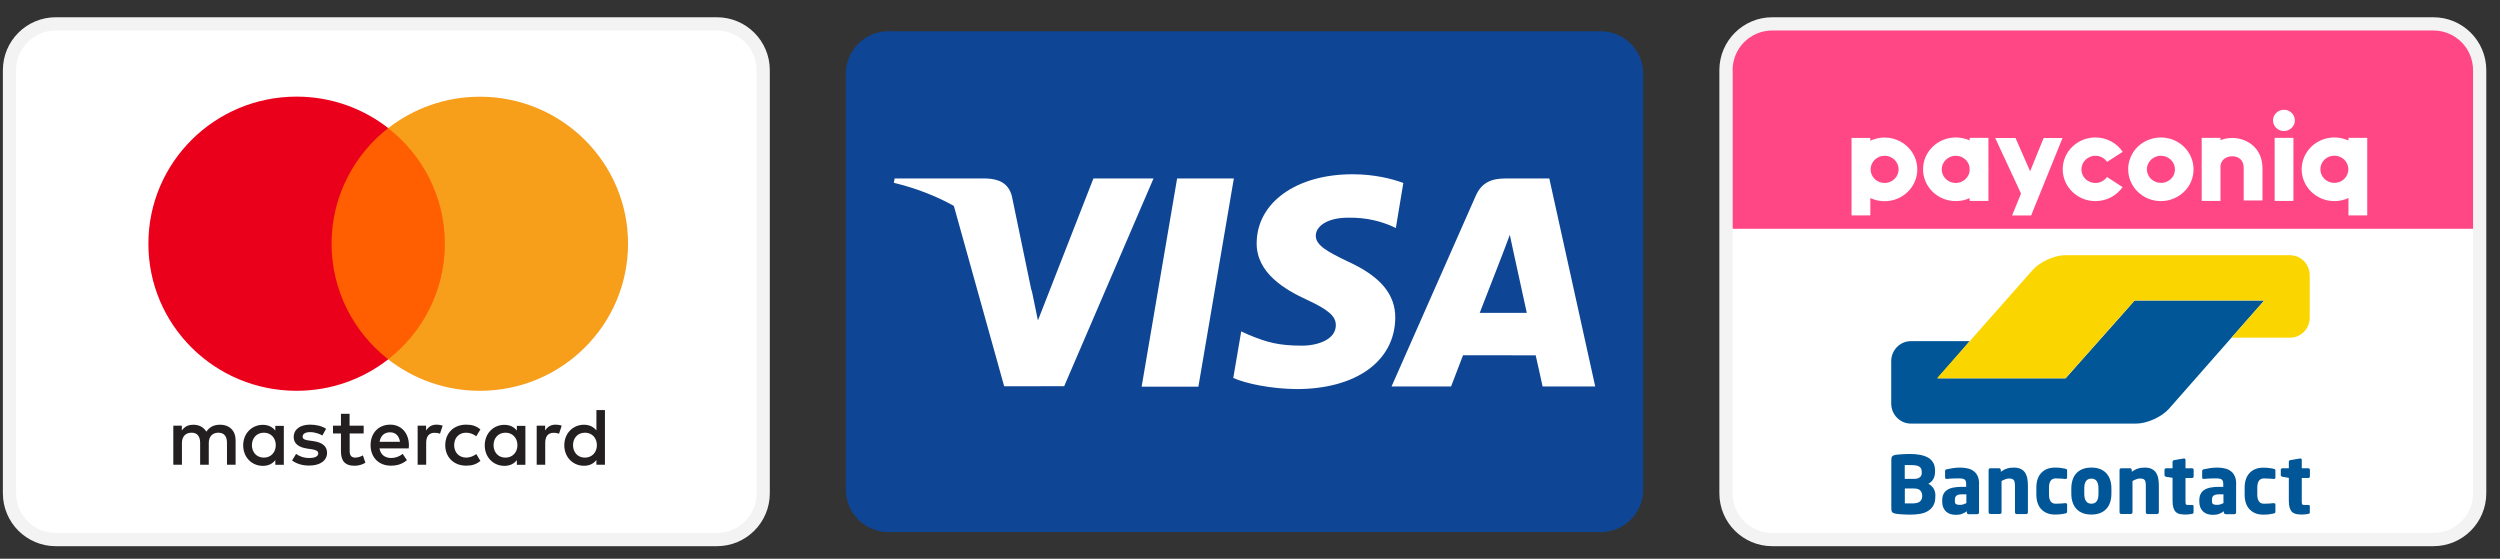
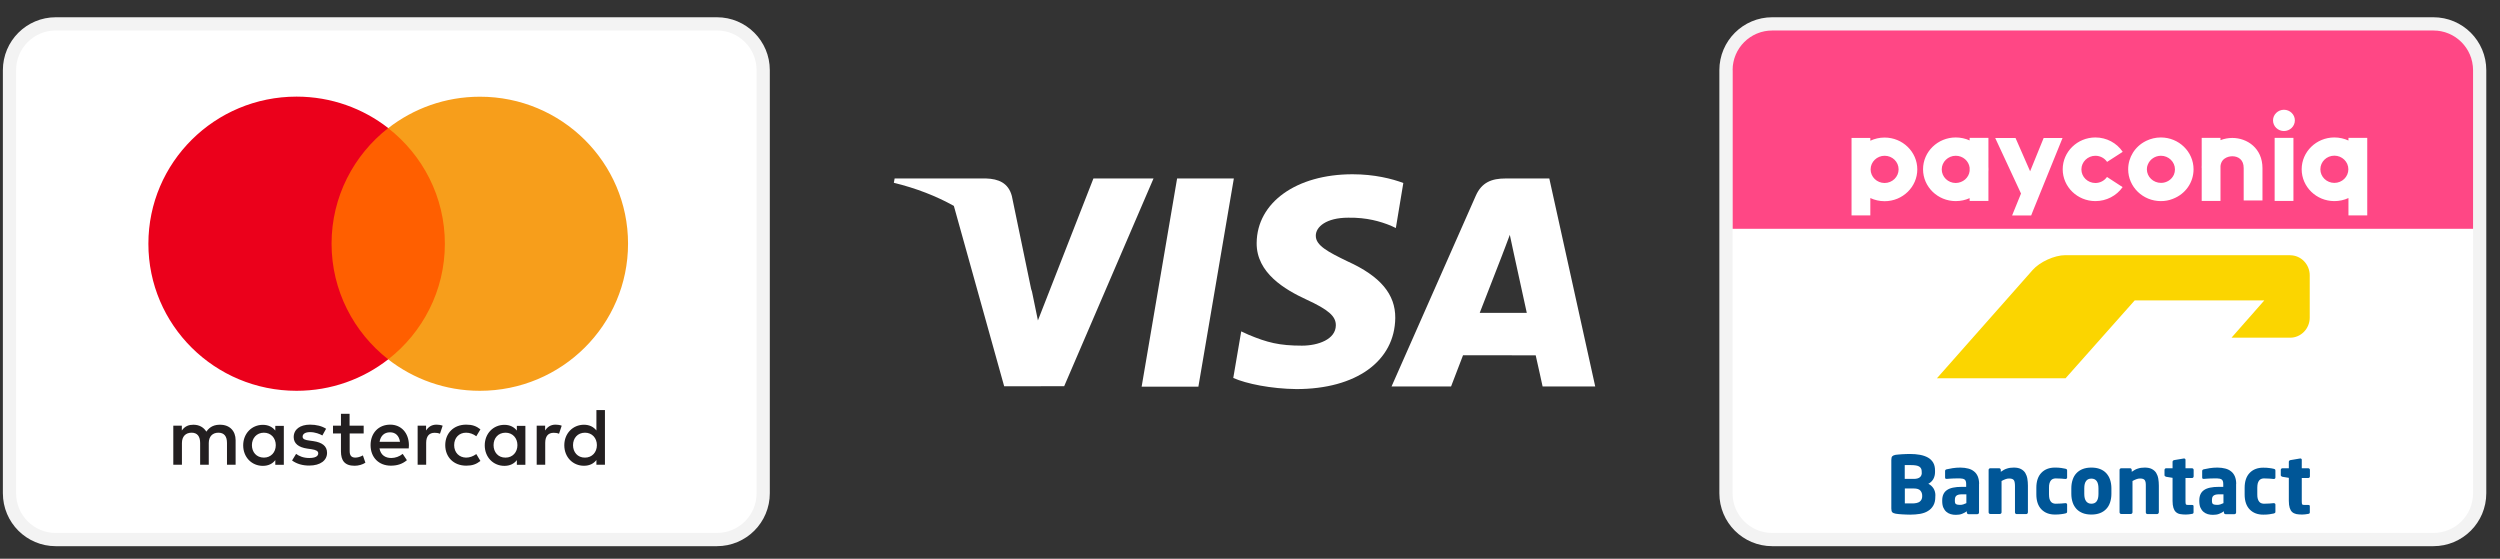
<svg xmlns="http://www.w3.org/2000/svg" x="0px" y="0px" viewBox="0 0 2608.1 582.9" style="enable-background:new 0 0 2608.1 582.9;" xml:space="preserve">
  <rect x="0" y="0" width="2608.1" height="582.9" fill="#333333" stroke="none" />
  <style type="text/css">	.st0{fill:#FFFFFF;stroke:#F3F3F3;stroke-width:13.793;stroke-miterlimit:55.172;}	.st1{fill-rule:evenodd;clip-rule:evenodd;fill:#231F20;}	.st2{fill:#FF5F00;}	.st3{fill:#EB001B;}	.st4{fill:#F79E1B;}	.st5{fill:#0E4595;}	.st6{fill:#FFFFFF;}	.st7{fill:#005697;}	.st8{fill:#FBD500;}	.st9{fill-rule:evenodd;clip-rule:evenodd;fill:#005697;}	.st10{fill:#FF4785;}	.st11{fill-rule:evenodd;clip-rule:evenodd;fill:#FFFFFF;}</style>
  <g id="Calque_1">
    <g>
      <path class="st0" d="M58.2,24.9h689.7c26.7,0,48.3,21.6,48.3,48.3v441.4c0,26.7-21.6,48.3-48.3,48.3H58.2   c-26.7,0-48.3-21.6-48.3-48.3V73.2C9.9,46.5,31.5,24.9,58.2,24.9z" />
      <path class="st1" d="M296.1,444.1v20.4v20.4h-8.9v-4.9c-2.8,3.7-7.1,6-13,6c-11.5,0-20.5-8.9-20.5-21.4c0-12.4,9-21.4,20.5-21.4   c5.8,0,10.1,2.3,13,6v-4.9H296.1z M275.3,451.4c-7.7,0-12.5,5.9-12.5,13c0,7.2,4.7,13,12.5,13c7.4,0,12.4-5.6,12.4-13   C287.7,457,282.7,451.4,275.3,451.4z M597.8,464.4c0-7.2,4.7-13,12.5-13c7.4,0,12.4,5.6,12.4,13c0,7.4-5,13-12.4,13   C602.5,477.5,597.8,471.6,597.8,464.4z M631.1,427.7v36.7v20.4h-8.9v-4.9c-2.8,3.7-7.1,6-13,6c-11.5,0-20.5-8.9-20.5-21.4   c0-12.4,9-21.4,20.5-21.4c5.8,0,10.1,2.3,13,6v-21.3H631.1z M406.9,451c5.8,0,9.4,3.6,10.4,9.9H396C397,455,400.6,451,406.9,451z    M386.6,464.4c0-12.7,8.4-21.4,20.5-21.4c11.5,0,19.4,8.7,19.5,21.4c0,1.2-0.1,2.3-0.2,3.4h-30.5c1.3,7.3,6.5,10,12.3,10   c4.1,0,8.5-1.5,11.9-4.3l4.4,6.6c-5,4.2-10.6,5.7-16.8,5.7C395.4,485.8,386.6,477.4,386.6,464.4z M514.9,464.4   c0-7.2,4.7-13,12.5-13c7.4,0,12.4,5.6,12.4,13c0,7.4-5,13-12.4,13C519.6,477.5,514.9,471.6,514.9,464.4z M548.1,444.1v20.4v20.4   h-8.9v-4.9c-2.8,3.7-7.1,6-13,6c-11.5,0-20.5-8.9-20.5-21.4c0-12.4,9-21.4,20.5-21.4c5.8,0,10.1,2.3,13,6v-4.9H548.1z    M464.5,464.4c0,12.4,8.7,21.4,21.9,21.4c6.2,0,10.3-1.4,14.8-4.9l-4.3-7.2c-3.4,2.4-6.9,3.7-10.7,3.7c-7.1-0.1-12.4-5.2-12.4-13   c0-7.8,5.2-13,12.4-13c3.9,0,7.4,1.3,10.7,3.7l4.3-7.2c-4.5-3.5-8.6-4.9-14.8-4.9C473.1,443,464.5,452.1,464.5,464.4z M568.8,449   c2.3-3.6,5.7-6,10.8-6c1.8,0,4.4,0.3,6.4,1.1l-2.8,8.4c-1.9-0.8-3.8-1-5.6-1c-5.8,0-8.8,3.7-8.8,10.5v22.8h-8.9v-40.7h8.8V449z    M340.2,447.3c-4.3-2.8-10.2-4.3-16.7-4.3c-10.4,0-17.1,4.9-17.1,13c0,6.6,5,10.7,14.2,12l4.2,0.6c4.9,0.7,7.2,2,7.2,4.3   c0,3.2-3.3,4.9-9.4,4.9c-6.2,0-10.6-2-13.7-4.3l-4.2,6.9c4.9,3.6,11.1,5.3,17.8,5.3c11.9,0,18.7-5.5,18.7-13.3   c0-7.2-5.4-10.9-14.3-12.2l-4.2-0.6c-3.9-0.5-7-1.3-7-4c0-3,2.9-4.8,7.8-4.8c5.2,0,10.3,2,12.8,3.5L340.2,447.3z M444.6,449   c2.3-3.6,5.7-6,10.8-6c1.8,0,4.4,0.3,6.4,1.1l-2.8,8.4c-1.9-0.8-3.8-1-5.6-1c-5.8,0-8.8,3.7-8.8,10.5v22.8h-8.9v-40.7h8.8V449z    M379.3,444.1h-14.6v-12.4h-9v12.4h-8.3v8.1h8.3v18.6c0,9.5,3.7,15.1,14.3,15.1c3.9,0,8.3-1.2,11.2-3.2l-2.6-7.6   c-2.7,1.5-5.6,2.3-7.9,2.3c-4.5,0-5.9-2.7-5.9-6.8v-18.4h14.6V444.1z M245.8,459.2v25.6h-9v-22.7c0-6.9-2.9-10.7-9-10.7   c-5.9,0-10,3.8-10,10.8v22.6h-9v-22.7c0-6.9-3-10.7-8.9-10.7c-6.1,0-10.1,3.8-10.1,10.8v22.6h-9v-40.7h8.9v5c3.4-4.8,7.6-6,12-6   c6.3,0,10.7,2.7,13.6,7.2c3.8-5.7,9.2-7.3,14.4-7.2C239.6,443.1,245.8,449.6,245.8,459.2z" />
      <path class="st2" d="M472.6,374.8H337.3V133.6h135.3V374.8z" />
      <path class="st3" d="M345.9,254.2c0-48.9,23.1-92.5,59.1-120.6c-26.3-20.5-59.5-32.8-95.6-32.8c-85.4,0-154.6,68.7-154.6,153.5   S224,407.7,309.4,407.7c36.1,0,69.3-12.3,95.6-32.8C369,346.7,345.9,303.1,345.9,254.2" />
      <path class="st4" d="M655.2,254.2c0,84.8-69.2,153.5-154.6,153.5c-36.1,0-69.3-12.3-95.6-32.8c36-28.1,59.1-71.7,59.1-120.6   s-23.1-92.5-59.1-120.6c26.3-20.5,59.5-32.8,95.6-32.8C585.9,100.8,655.2,169.5,655.2,254.2" />
    </g>
    <g id="Page-1">
      <g id="visa">
-         <path id="Rectangle-1" class="st5" d="M926.8,32.6h743.1c24.5,0,44.4,19.9,44.4,44.4v433.7c0,24.5-19.9,44.4-44.4,44.4H926.8    c-24.5,0-44.4-19.9-44.4-44.4V77C882.4,52.5,902.3,32.6,926.8,32.6z" />
        <polygon id="Shape" class="st6" points="1191,403.4 1228,186.2 1287.2,186.2 1250.2,403.4    " />
        <path id="path13" class="st6" d="M1464,190.9c-11.7-4.4-30.1-9.1-53-9.1c-58.5,0-99.7,29.4-100,71.7c-0.3,31.2,29.4,48.6,51.9,59    c23,10.6,30.8,17.4,30.7,26.9c-0.1,14.6-18.4,21.2-35.4,21.2c-23.7,0-36.3-3.3-55.7-11.4l-7.6-3.5l-8.3,48.6    c13.8,6.1,39.4,11.3,65.9,11.6c62.2,0,102.6-29.1,103.1-74.2c0.2-24.7-15.5-43.5-49.7-59c-20.7-10-33.4-16.7-33.2-26.9    c0-9,10.7-18.7,33.9-18.7c19.4-0.3,33.4,3.9,44.3,8.3l5.3,2.5L1464,190.9" />
        <path id="Path" class="st6" d="M1616.3,186.2h-45.7c-14.2,0-24.8,3.9-31,18l-87.9,199h62.1c0,0,10.2-26.8,12.5-32.6    c6.8,0,67.2,0.1,75.8,0.1c1.8,7.6,7.2,32.5,7.2,32.5h54.9L1616.3,186.2z M1543.7,326.4c4.9-12.5,23.6-60.7,23.6-60.7    c-0.3,0.6,4.9-12.6,7.8-20.7l4,18.7c0,0,11.3,51.8,13.7,62.7L1543.7,326.4L1543.7,326.4z" />
        <path id="path16" class="st6" d="M933.3,186.2l-0.8,4.5c23.4,5.7,44.3,13.9,62.6,24.1l52.5,188.2l62.6-0.1l93.2-216.7h-62.7    l-57.9,148.1l-6.2-30.1c-0.3-0.9-0.6-1.8-0.9-2.8l-20.1-96.9c-3.6-13.7-14-17.9-26.8-18.3H933.3z" />
      </g>
    </g>
  </g>
  <g id="Calque_2">
    <g>
      <path class="st0" d="M1848.9,24.9h689.7c26.7,0,48.3,21.6,48.3,48.3v441.4c0,26.7-21.6,48.3-48.3,48.3h-689.7   c-26.7,0-48.3-21.6-48.3-48.3V73.2C1800.6,46.5,1822.3,24.9,1848.9,24.9z" />
-       <path class="st7" d="M2362.1,313.5h-135.2l-13.7,15.5l-44.6,50.2v0l-13.7,15.5h-133.4L2035,379l6.4-7.4l13.5-15.7h-61.5   c-11.2,0-20.4,9.4-20.4,20.9V421c0,11.5,9.2,20.9,20.4,20.9h235.3c11.2,0,26.6-7,34.1-15.5l35.6-40.5L2362.1,313.5z" />
      <path class="st8" d="M2389.2,266.3c11.2,0,20.4,9.4,20.4,20.9v44.2c0,11.5-9.2,20.9-20.4,20.9H2328l13.7-15.6h0l6.8-7.7l13.7-15.6   h-135.2l-72.1,81.2h-134.2l96.2-108.8l3.6-4.1c7.5-8.5,22.9-15.5,34.1-15.5H2389.2L2389.2,266.3z" />
      <path class="st9" d="M2019.1,517c0-2.9-0.7-5.4-2-7.5c-1.4-2.1-3.1-3.7-5.4-4.8c2.2-1.1,3.9-2.7,5.2-4.9c1.2-2.2,1.8-4.6,1.8-7.3   V491c0-3.3-0.6-6.1-1.9-8.3c-1.3-2.2-3.1-4-5.4-5.3c-2.3-1.3-5.1-2.3-8.3-2.9c-3.2-0.6-6.8-0.9-10.7-0.9c-1.3,0-2.7,0-4.2,0.1   c-1.4,0.1-2.8,0.1-4.2,0.2c-1.4,0.1-2.6,0.2-3.7,0.3c-1.1,0.1-2.1,0.2-2.8,0.3c-1.6,0.3-2.7,0.8-3.4,1.5c-0.7,0.7-1,2-1,3.9v50.6   c0,1.9,0.3,3.2,1,3.9c0.7,0.7,1.9,1.2,3.5,1.5c0.8,0.2,1.8,0.3,3,0.4c1.2,0.1,2.4,0.2,3.8,0.3s2.8,0.2,4.2,0.2   c1.4,0.1,2.9,0.1,4.2,0.1c3.6,0,7-0.3,10.2-0.8c3.2-0.6,6-1.5,8.3-3c2.4-1.4,4.2-3.3,5.6-5.7c1.4-2.4,2.1-5.4,2.1-9.1V517z    M2004.9,493.1c0,0.9-0.1,1.7-0.4,2.5c-0.3,0.8-0.7,1.5-1.4,2.1c-0.6,0.6-1.5,1.1-2.6,1.4c-1.1,0.4-2.5,0.5-4.1,0.5h-9.3v-14.4   c0.3,0,0.7,0,1.3,0c0.6,0,1.2,0,1.8,0h3.2c4.3,0,7.3,0.5,8.9,1.6c1.7,1.1,2.5,2.8,2.5,5V493.1z M2002.8,523.3   c1.6-1.3,2.5-3.1,2.5-5.4V517c0-2-0.6-3.7-1.9-5.2c-1.3-1.5-3.6-2.2-6.9-2.2h-9.3v15.6h1.5c0.6,0,1.3,0,2,0c0.7,0,1.4,0,2,0h1.4   C1998.2,525.3,2001.2,524.6,2002.8,523.3z M2064.7,504.8c0-3-0.5-5.6-1.4-7.8c-0.9-2.1-2.2-3.9-3.9-5.2c-1.7-1.4-3.7-2.4-6.1-3   c-2.4-0.6-5.1-1-8.1-1c-2.8,0-5.5,0.2-8.1,0.6c-2.6,0.4-4.7,0.8-6.3,1.2c-1.1,0.3-1.6,0.9-1.6,1.8v6.7c0,0.6,0.1,0.9,0.4,1.2   c0.3,0.2,0.6,0.3,1.1,0.3h0.4l2.5-0.2c1-0.1,2.1-0.2,3.4-0.2c1.2-0.1,2.6-0.1,3.9-0.1c1.4,0,2.7,0,4,0c1.9,0,3.5,0.4,4.6,1.1   c1.1,0.7,1.7,2.3,1.7,4.7v3h-4.5c-7.2,0-12.4,1.1-15.6,3.4c-3.2,2.2-4.9,5.8-4.9,10.7v0.8c0,2.7,0.4,5,1.2,6.8   c0.8,1.8,1.9,3.3,3.2,4.4c1.3,1.1,2.8,1.9,4.5,2.4c1.7,0.5,3.5,0.7,5.3,0.7c2.5,0,4.6-0.3,6.4-1c1.8-0.7,3.5-1.6,5.1-2.7v1.3   c0,0.4,0.2,0.8,0.5,1.2c0.3,0.3,0.7,0.5,1.2,0.5h9.3c0.4,0,0.8-0.2,1.2-0.5c0.3-0.3,0.5-0.7,0.5-1.2V504.8z M2048.2,526.2   c1.1-0.4,2.2-0.8,3.2-1.3v-9.2h-4.7c-1.4,0-2.6,0.1-3.6,0.4c-0.9,0.3-1.7,0.6-2.2,1.1c-0.6,0.5-0.9,1.1-1.2,1.9   c-0.2,0.8-0.3,1.7-0.3,2.7v0.8c0,1.8,0.4,2.9,1.3,3.4c0.9,0.5,2.2,0.7,4,0.7C2045.9,526.7,2047.1,526.6,2048.2,526.2z    M2115.6,534.4v-27.7c0-2.6-0.2-5.1-0.6-7.4c-0.4-2.3-1.2-4.3-2.2-6c-1.1-1.7-2.6-3-4.5-4c-1.9-1-4.4-1.5-7.4-1.5   c-2.7,0-5,0.3-7.1,1c-2.1,0.6-4.2,1.8-6.5,3.4v-2c0-0.4-0.2-0.8-0.5-1.2c-0.3-0.3-0.7-0.5-1.2-0.5h-9.3c-0.4,0-0.8,0.2-1.2,0.5   c-0.3,0.3-0.5,0.7-0.5,1.2v44.3c0,0.4,0.2,0.8,0.5,1.2c0.4,0.4,0.8,0.5,1.2,0.5h10.1c0.4,0,0.8-0.2,1.2-0.5   c0.3-0.4,0.5-0.8,0.5-1.2v-32.7c1.4-0.8,2.8-1.4,4.1-1.9c1.3-0.5,2.5-0.7,3.7-0.7c1.3,0,2.3,0.1,3.1,0.4c0.8,0.2,1.4,0.7,1.9,1.3   c0.4,0.6,0.8,1.4,0.9,2.4c0.2,1,0.3,2.2,0.3,3.7v27.6c0,0.4,0.2,0.8,0.5,1.2c0.3,0.4,0.7,0.5,1.2,0.5h10.1c0.4,0,0.8-0.2,1.2-0.5   C2115.4,535.2,2115.6,534.8,2115.6,534.4z M2156.5,526.3v7.4c0,0.6-0.1,1-0.4,1.3c-0.3,0.2-0.7,0.5-1.3,0.6   c-1.2,0.3-2.7,0.6-4.5,0.8c-1.9,0.3-4,0.4-6.5,0.4c-5.9,0-10.6-1.8-14.1-5.4c-3.5-3.6-5.3-8.8-5.3-15.6v-7c0-6.8,1.8-12,5.3-15.6   c3.5-3.6,8.2-5.4,14.1-5.4c2.5,0,4.7,0.1,6.5,0.4c1.9,0.3,3.4,0.6,4.5,0.8c0.6,0.2,1.1,0.4,1.3,0.6c0.3,0.2,0.4,0.7,0.4,1.3v7.4   c0,0.4-0.2,0.8-0.5,1c-0.3,0.2-0.7,0.4-1.1,0.4h-0.2c-1.6-0.2-3-0.3-4.5-0.4c-1.4-0.1-3.3-0.2-5.7-0.2c-0.9,0-1.8,0.2-2.7,0.5   c-0.8,0.3-1.6,0.8-2.2,1.6c-0.6,0.7-1.1,1.7-1.5,3c-0.4,1.2-0.5,2.8-0.5,4.6v7c0,1.8,0.2,3.4,0.5,4.6c0.4,1.2,0.8,2.2,1.5,3   c0.6,0.7,1.3,1.3,2.2,1.6c0.8,0.3,1.7,0.5,2.7,0.5c2.4,0,4.3-0.1,5.7-0.2c1.4-0.1,2.9-0.3,4.5-0.4h0.2c0.4,0,0.8,0.1,1.1,0.4   C2156.3,525.5,2156.5,525.9,2156.5,526.3z M2202.7,509.4c0-3.3-0.5-6.3-1.4-9c-0.9-2.7-2.3-4.9-4-6.8c-1.8-1.9-3.9-3.3-6.5-4.3   c-2.6-1-5.6-1.5-9-1.5c-3.4,0-6.4,0.5-9,1.5c-2.6,1-4.8,2.5-6.5,4.3c-1.8,1.9-3.1,4.1-4,6.8c-0.9,2.7-1.4,5.7-1.4,9v5.8   c0,3.3,0.5,6.3,1.4,9c0.9,2.7,2.3,4.9,4,6.8c1.8,1.9,4,3.3,6.5,4.3c2.6,1,5.6,1.5,9,1.5c3.4,0,6.4-0.5,9-1.5   c2.6-1,4.8-2.5,6.5-4.3c1.8-1.9,3.1-4.1,4-6.8c0.9-2.7,1.4-5.7,1.4-9V509.4z M2181.8,525.5c4.9,0,7.4-3.4,7.4-10.2v-5.8   c0-6.8-2.5-10.2-7.4-10.2c-2.4,0-4.3,0.8-5.5,2.5c-1.3,1.7-1.9,4.2-1.9,7.6v5.8c0,3.4,0.6,5.9,1.9,7.7   C2177.6,524.6,2179.4,525.5,2181.8,525.5z M2252.2,534.4v-27.7c0-2.6-0.2-5.1-0.6-7.4c-0.4-2.3-1.2-4.3-2.2-6   c-1.1-1.7-2.6-3-4.5-4c-1.9-1-4.4-1.5-7.4-1.5c-2.7,0-5,0.3-7.1,1c-2.1,0.6-4.2,1.8-6.5,3.4v-2c0-0.4-0.2-0.8-0.5-1.2   c-0.3-0.3-0.7-0.5-1.2-0.5h-9.3c-0.4,0-0.8,0.2-1.2,0.5c-0.3,0.3-0.5,0.7-0.5,1.2v44.3c0,0.4,0.2,0.8,0.5,1.2   c0.4,0.4,0.8,0.5,1.2,0.5h10.1c0.4,0,0.8-0.2,1.2-0.5c0.3-0.4,0.5-0.8,0.5-1.2v-32.7c1.4-0.8,2.8-1.4,4.1-1.9   c1.3-0.5,2.5-0.7,3.7-0.7c1.3,0,2.3,0.1,3.1,0.4c0.8,0.2,1.4,0.7,1.9,1.3c0.4,0.6,0.7,1.4,0.9,2.4c0.2,1,0.2,2.2,0.2,3.7v27.6   c0,0.4,0.2,0.8,0.5,1.2c0.3,0.4,0.7,0.5,1.2,0.5h10.1c0.4,0,0.8-0.2,1.2-0.5C2252,535.2,2252.2,534.8,2252.2,534.4z M2288.4,528.1   v6.4c0,0.9-0.5,1.5-1.6,1.6c-1.3,0.2-2.4,0.4-3.3,0.5c-0.9,0.1-2,0.2-3.2,0.2c-2.3,0-4.3-0.2-6-0.5s-3.2-1.1-4.3-2.1   c-1.2-1.1-2-2.5-2.6-4.4c-0.6-1.9-0.9-4.3-0.9-7.2v-24.1l-6.7-1.1c-0.4-0.1-0.8-0.3-1.2-0.6c-0.4-0.3-0.5-0.7-0.5-1.1v-5.5   c0-0.4,0.2-0.8,0.5-1.2c0.4-0.4,0.8-0.5,1.2-0.5h6.7v-6.8c0-0.4,0.2-0.8,0.5-1.1c0.3-0.3,0.7-0.5,1.2-0.6l10.1-1.7h0.2   c0.4,0,0.8,0.1,1.1,0.4c0.3,0.2,0.4,0.6,0.4,1v8.8h6.8c0.4,0,0.8,0.2,1.2,0.5c0.3,0.3,0.5,0.7,0.5,1.2v6.8c0,0.4-0.2,0.8-0.5,1.2   c-0.3,0.3-0.7,0.5-1.2,0.5h-6.8v24.2c0,1.7,0.1,2.7,0.4,3.2c0.3,0.5,1.1,0.7,2.3,0.7h4.1C2287.9,526.7,2288.4,527.2,2288.4,528.1z    M2332.9,504.8c0-3-0.5-5.6-1.4-7.8c-0.9-2.1-2.2-3.9-3.9-5.2c-1.7-1.4-3.7-2.4-6.1-3c-2.4-0.6-5.1-1-8.1-1   c-2.8,0-5.5,0.2-8.1,0.6c-2.6,0.4-4.7,0.8-6.3,1.2c-1.1,0.3-1.6,0.9-1.6,1.8v6.7c0,0.6,0.1,0.9,0.4,1.2c0.3,0.2,0.6,0.3,1.1,0.3   h0.4l2.5-0.2c1-0.1,2.1-0.2,3.4-0.2c1.2-0.1,2.6-0.1,3.9-0.1c1.4,0,2.7,0,4,0c1.9,0,3.5,0.4,4.6,1.1c1.1,0.7,1.7,2.3,1.7,4.7v3   h-4.5c-7.2,0-12.4,1.1-15.6,3.4c-3.2,2.2-4.9,5.8-4.9,10.7v0.8c0,2.7,0.4,5,1.2,6.8c0.8,1.8,1.9,3.3,3.2,4.4   c1.3,1.1,2.8,1.9,4.5,2.4c1.7,0.5,3.5,0.7,5.3,0.7c2.5,0,4.6-0.3,6.4-1c1.8-0.7,3.5-1.6,5.1-2.7v1.3c0,0.4,0.2,0.8,0.5,1.2   c0.3,0.3,0.7,0.5,1.2,0.5h9.3c0.4,0,0.8-0.2,1.2-0.5c0.3-0.3,0.5-0.7,0.5-1.2V504.8z M2316.4,526.2c1.1-0.4,2.2-0.8,3.2-1.3v-9.2   h-4.7c-1.4,0-2.6,0.1-3.6,0.4c-0.9,0.3-1.7,0.6-2.2,1.1c-0.6,0.5-0.9,1.1-1.2,1.9c-0.2,0.8-0.3,1.7-0.3,2.7v0.8   c0,1.8,0.4,2.9,1.3,3.4c0.9,0.5,2.2,0.7,4,0.7C2314.1,526.7,2315.3,526.6,2316.4,526.2z M2373.8,533.7v-7.4c0-0.4-0.2-0.8-0.5-1   c-0.3-0.2-0.7-0.4-1.1-0.4h-0.2c-1.6,0.2-3,0.3-4.5,0.4c-1.4,0.1-3.3,0.2-5.7,0.2c-0.9,0-1.8-0.2-2.7-0.5   c-0.8-0.3-1.6-0.8-2.2-1.6c-0.6-0.7-1.1-1.7-1.5-3c-0.4-1.2-0.5-2.8-0.5-4.6v-7c0-1.8,0.2-3.4,0.5-4.6c0.4-1.2,0.8-2.2,1.5-3   c0.6-0.7,1.3-1.3,2.2-1.6c0.8-0.3,1.7-0.5,2.7-0.5c2.4,0,4.3,0.1,5.7,0.2c1.4,0.1,2.9,0.3,4.5,0.4h0.2c0.4,0,0.8-0.1,1.1-0.4   c0.3-0.2,0.5-0.6,0.5-1V491c0-0.6-0.1-1-0.4-1.3c-0.3-0.2-0.7-0.5-1.3-0.6c-1.2-0.3-2.7-0.6-4.5-0.8c-1.9-0.3-4-0.4-6.5-0.4   c-5.9,0-10.6,1.8-14.1,5.4c-3.5,3.6-5.3,8.8-5.3,15.6v7c0,6.8,1.8,12,5.3,15.6c3.5,3.6,8.2,5.4,14.1,5.4c2.5,0,4.7-0.1,6.5-0.4   c1.9-0.3,3.4-0.6,4.5-0.8c0.6-0.2,1-0.4,1.3-0.6C2373.7,534.8,2373.8,534.3,2373.8,533.7z M2409.7,528.1v6.4   c0,0.9-0.5,1.5-1.6,1.6c-1.3,0.2-2.4,0.4-3.3,0.5c-0.9,0.1-2,0.2-3.2,0.2c-2.3,0-4.3-0.2-6-0.5c-1.7-0.4-3.2-1.1-4.3-2.1   c-1.2-1.1-2-2.5-2.6-4.4c-0.6-1.9-0.9-4.3-0.9-7.2v-24.1l-6.7-1.1c-0.4-0.1-0.8-0.3-1.2-0.6c-0.4-0.3-0.5-0.7-0.5-1.1v-5.5   c0-0.4,0.2-0.8,0.5-1.2c0.4-0.4,0.8-0.5,1.2-0.5h6.7v-6.8c0-0.4,0.2-0.8,0.5-1.1c0.3-0.3,0.7-0.5,1.2-0.6l10.1-1.7h0.2   c0.4,0,0.8,0.1,1.1,0.4c0.3,0.2,0.4,0.6,0.4,1v8.8h6.8c0.4,0,0.8,0.2,1.2,0.5c0.3,0.3,0.5,0.7,0.5,1.2v6.8c0,0.4-0.2,0.8-0.5,1.2   c-0.3,0.3-0.7,0.5-1.2,0.5h-6.8v24.2c0,1.7,0.1,2.7,0.4,3.2c0.3,0.5,1.1,0.7,2.3,0.7h4.1C2409.1,526.7,2409.7,527.2,2409.7,528.1z   " />
      <path class="st10" d="M1807.5,73.2c0-22.9,18.5-41.4,41.4-41.4h689.7c22.9,0,41.4,18.5,41.4,41.4v165.5h-772.4V73.2z" />
      <path class="st11" d="M2371.3,125.6c0,6.1,5.1,11.1,11.4,11.1c6.3,0,11.4-5,11.4-11.1c0-6.1-5.1-11.1-11.4-11.1   C2376.5,114.5,2371.3,119.5,2371.3,125.6z M2392.5,143.8H2373v65.8h19.6V143.8z M2254.3,209.8c-18.8,0-34.1-14.9-34.1-33.2   c0-12.4,7-23.7,18.3-29.4c0.3-0.1,0.5-0.3,0.8-0.4c4.6-2.2,9.7-3.4,15-3.4c18.8,0,34.1,14.9,34.1,33.2c0,13.7-8.4,25.8-21.5,30.8   c-0.2,0.1-0.4,0.1-0.5,0.2C2262.6,209.1,2258.5,209.8,2254.3,209.8z M2239.7,176.6c0-1.7,0.3-3.3,0.9-4.8l0.1-0.1   c2.1-5.5,7.6-9.2,13.7-9.2c8,0,14.6,6.4,14.6,14.2c0,2-0.4,3.8-1.1,5.5l-0.1,0.2c-2.3,5.1-7.6,8.4-13.3,8.4   C2246.3,190.8,2239.7,184.4,2239.7,176.6z M2186,209.8c-18.8,0-34.1-14.9-34.1-33.2s15.3-33.2,34.1-33.2c11.5,0,22.2,5.6,28.5,15   l-16.3,10.5c-2.7-4-7.3-6.4-12.2-6.4c-8,0-14.6,6.4-14.6,14.2c0,7.8,6.5,14.2,14.6,14.2c4.9,0,9.4-2.4,12.1-6.3l16.3,10.6   C2208,204.3,2197.4,209.8,2186,209.8z M1951.2,224.7h-19.6v-80.8h19.6v2.9c4.5-2.1,9.5-3.3,14.9-3.3c18.8,0,34.1,14.9,34.1,33.2   s-15.3,33.2-34.1,33.2c-5.3,0-10.4-1.2-14.9-3.3V224.7z M2469.6,224.7H2450v-18.1c-4.5,2.1-9.5,3.2-14.7,3.2   c-18.8,0-34.1-14.9-34.1-33.2s15.3-33.2,34.1-33.2c5.3,0,10.3,1.2,14.7,3.2v-2.8h19.6V224.7z M2296.9,209.6h19.6v-36.4   c1.1-9.9,11.1-10.2,12.3-10.2c3.3,0,6.2,1,8.3,2.9c2.4,2.1,3.6,5.3,3.6,9.5v33.7h19.6v-33.7c0-20.7-15.9-31.5-31.5-31.5   c-4.2,0-8.4,0.8-12.3,2.3v-2.4h-19.6v28.5c-0.1,0.9-0.1,1.8-0.1,2.7h0.1V209.6z M2074.4,209.6h-19.6v-2.9c-4.4,2-9.3,3.1-14.5,3.1   c-18.8,0-34.1-14.9-34.1-33.2s15.3-33.2,34.1-33.2c5.2,0,10.1,1.1,14.5,3.1v-2.7h19.6V174c0.1,0.9,0.1,1.7,0.1,2.6   c0,0.9,0,1.8-0.1,2.6V209.6z M2054.8,178.4v-3.5c-0.9-7-7-12.4-14.5-12.4c-8,0-14.6,6.4-14.6,14.2c0,7.8,6.5,14.2,14.6,14.2   C2047.8,190.8,2054,185.4,2054.8,178.4z M1966.1,162.5c-8,0-14.6,6.4-14.6,14.2c0,7.8,6.5,14.2,14.6,14.2c8,0,14.6-6.4,14.6-14.2   C1980.7,168.8,1974.2,162.5,1966.1,162.5z M2420.7,176.6c0-7.8,6.5-14.2,14.6-14.2s14.6,6.4,14.6,14.2c0,7.8-6.5,14.2-14.6,14.2   S2420.7,184.4,2420.7,176.6z M2119,224.8L2119,224.8l1.8-4.6l30.9-76.2H2132l-14.1,34.7l-15.2-34.7h-21.2l26.9,57.9l-9.3,22.9   h19.9L2119,224.8z" />
    </g>
  </g>
</svg>